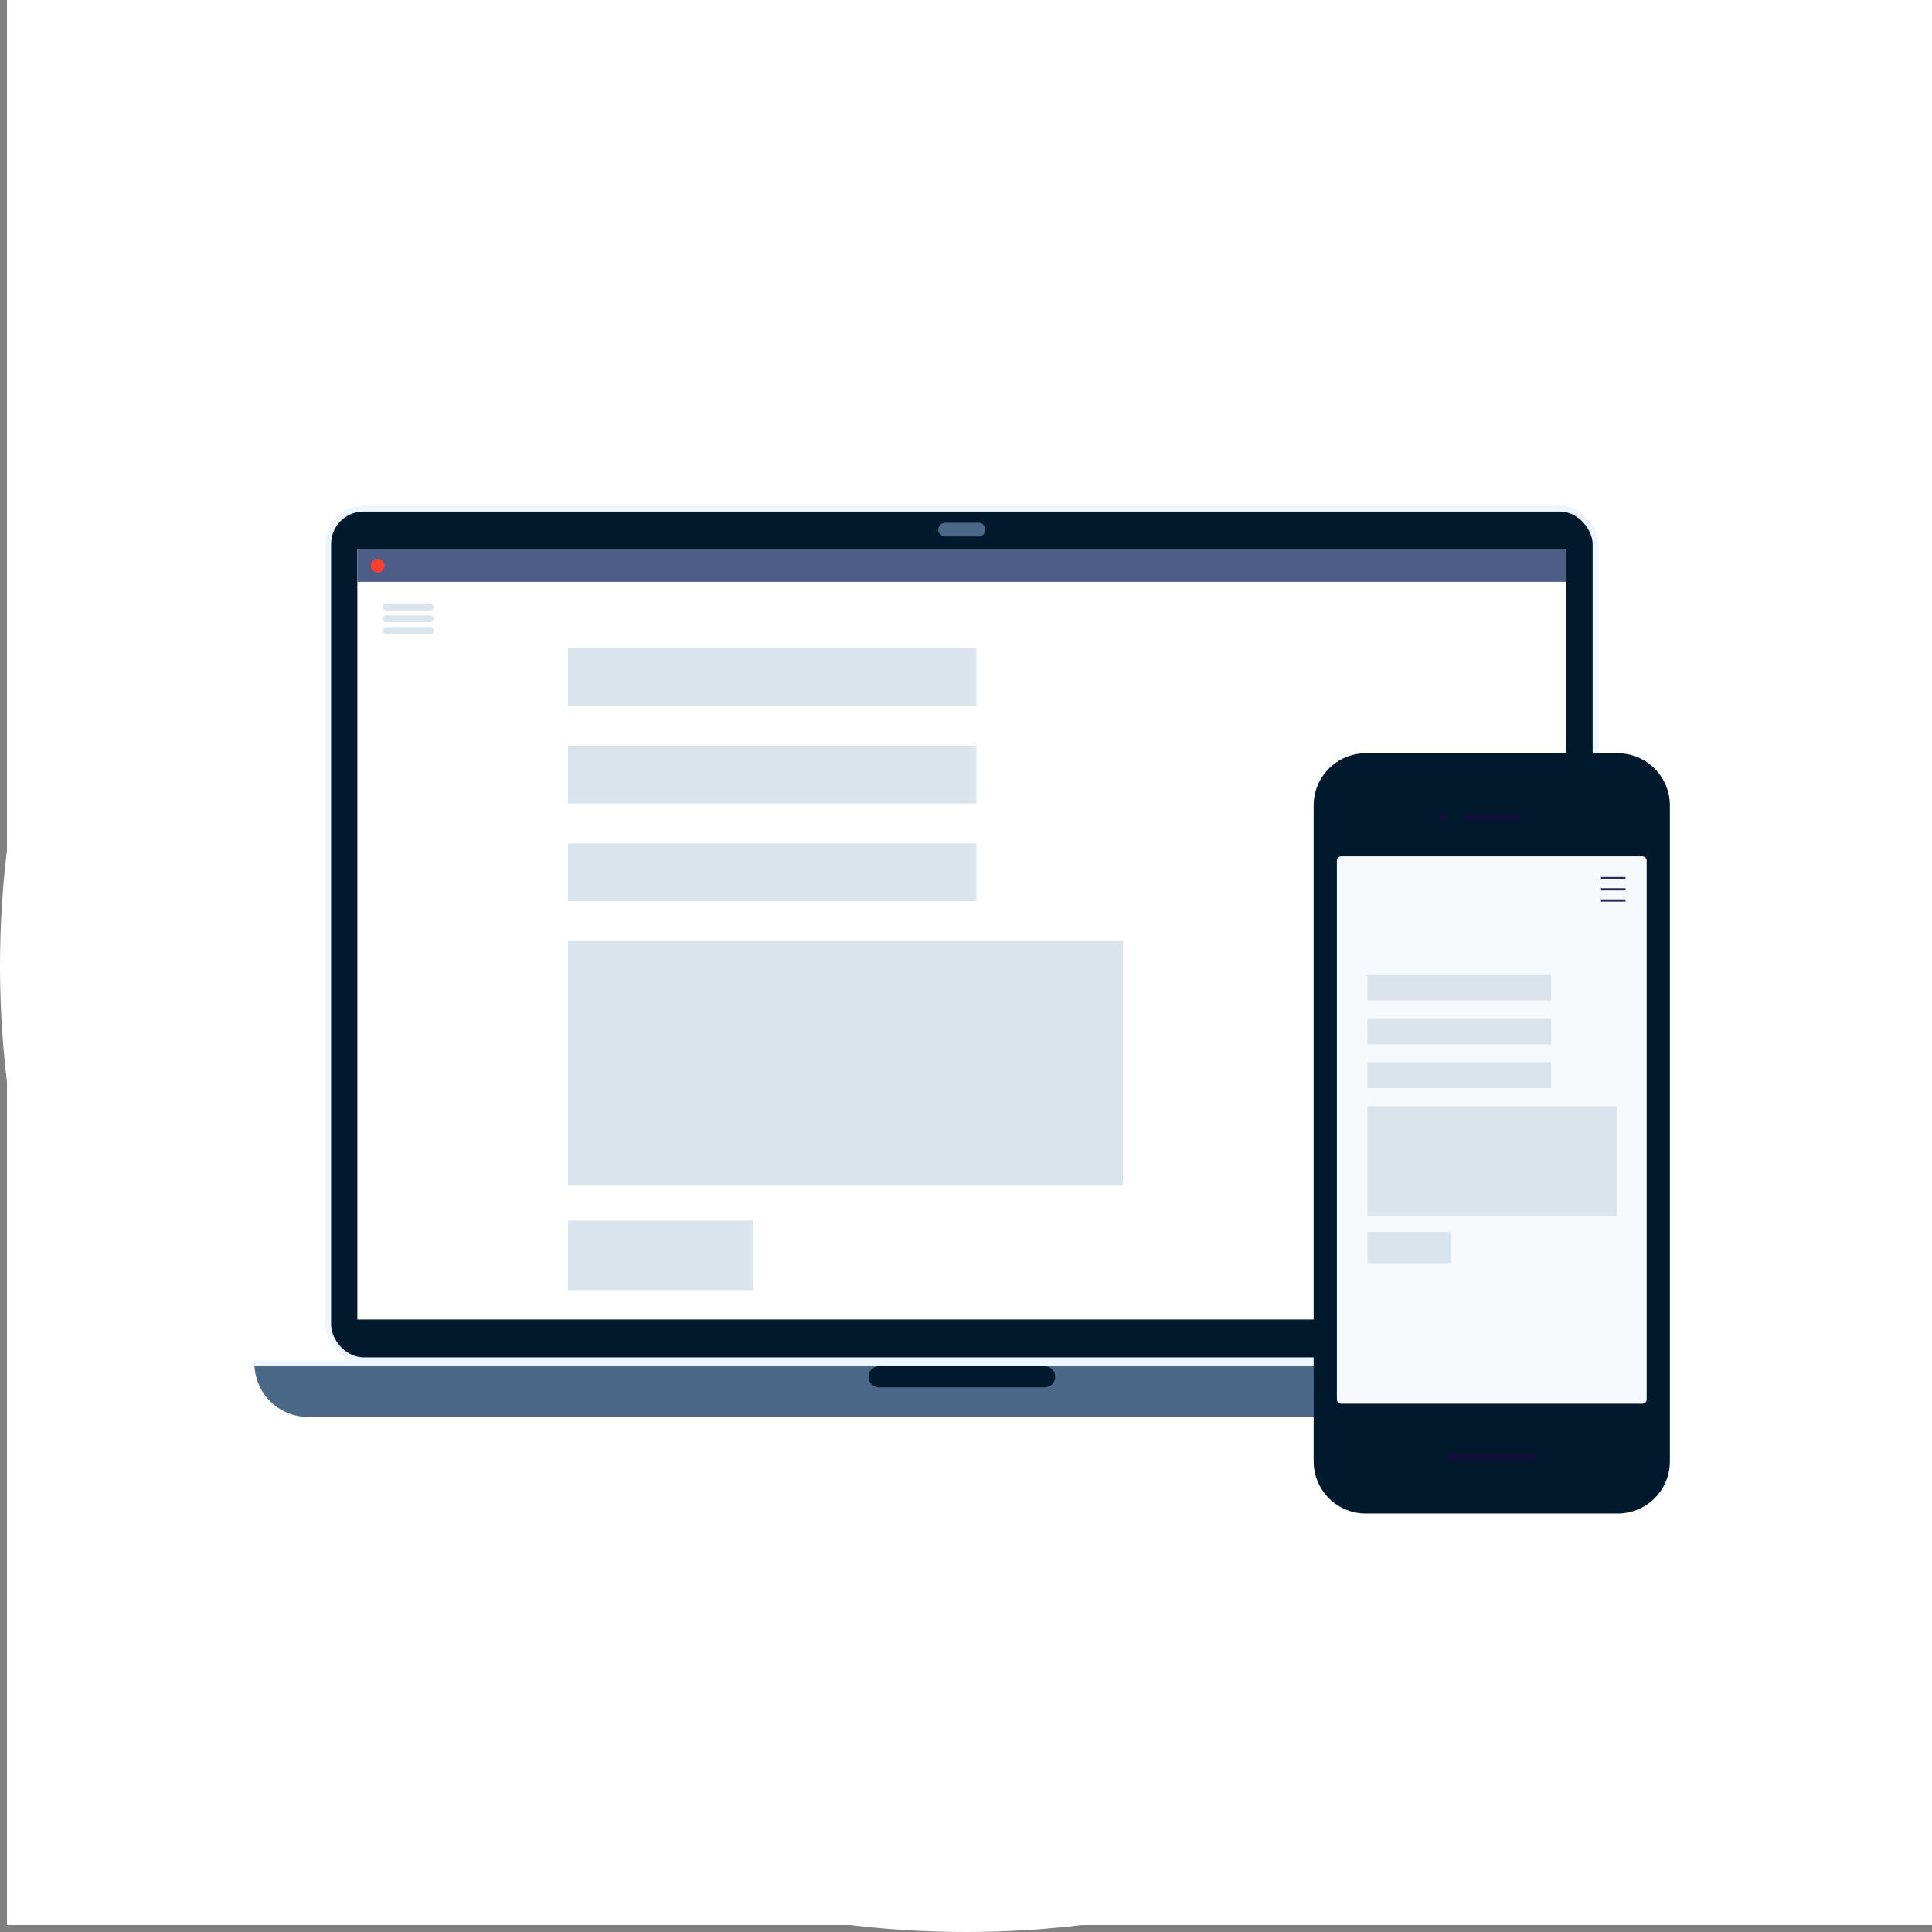
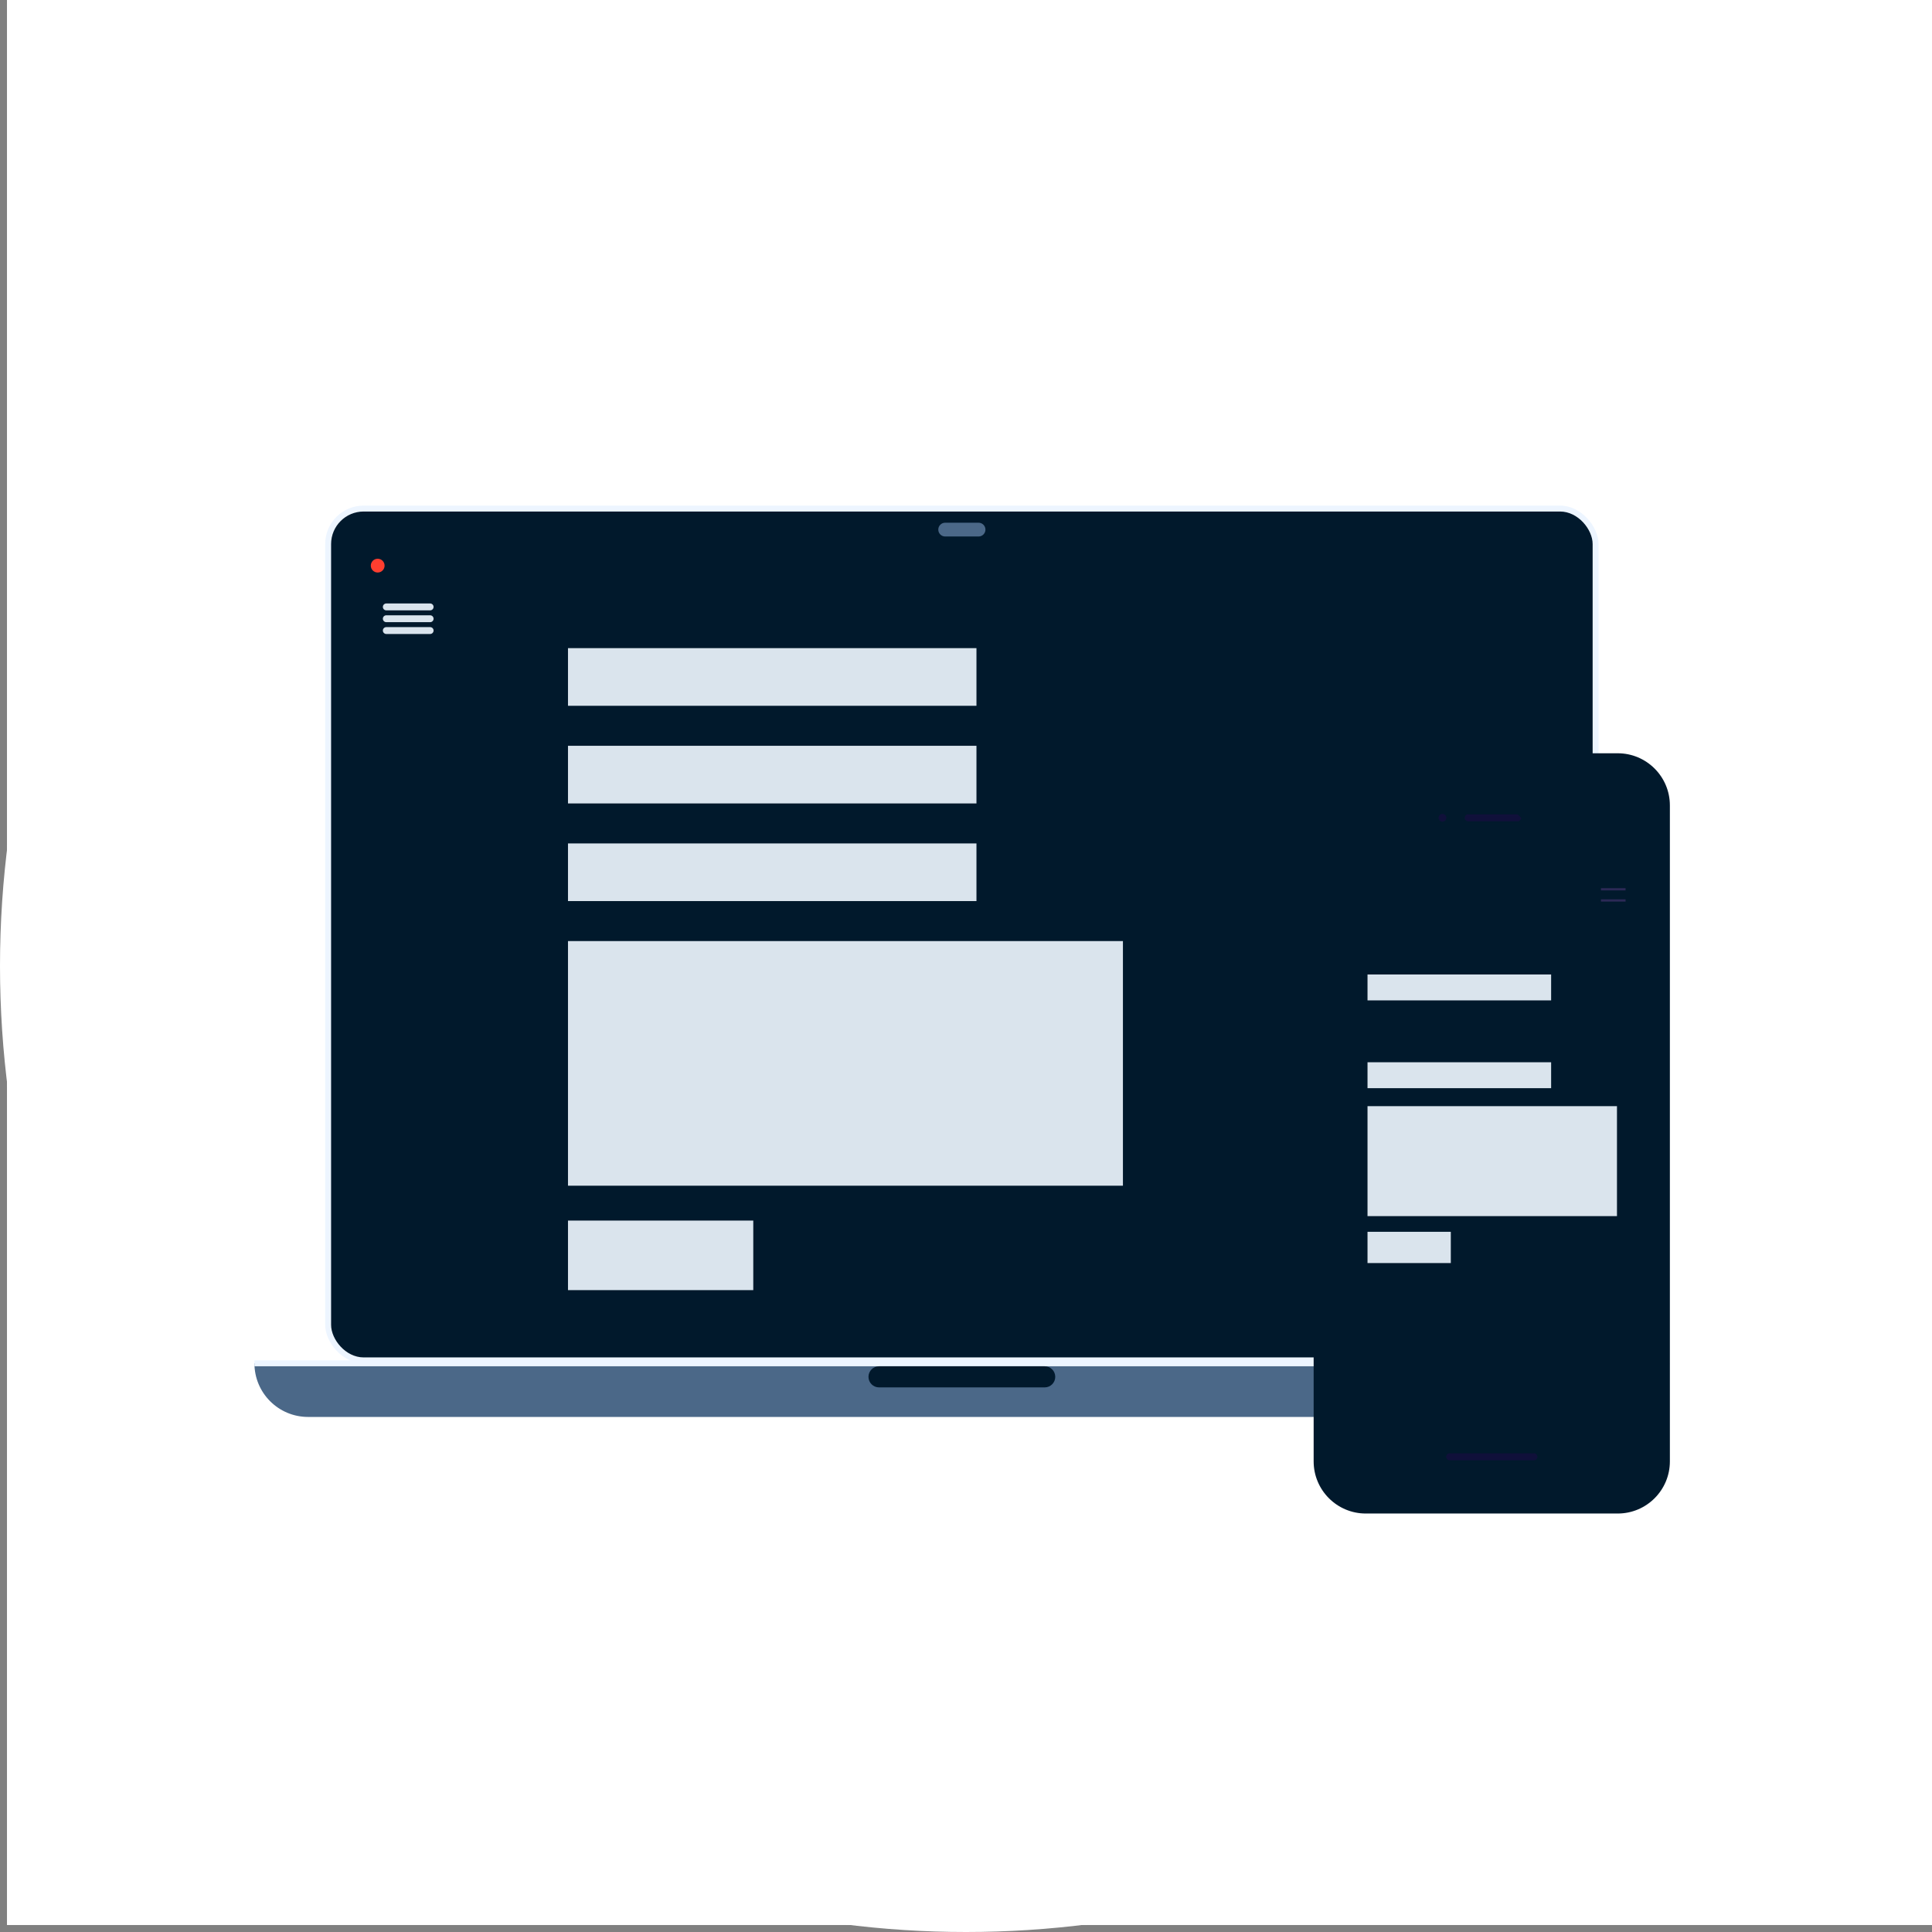
<svg xmlns="http://www.w3.org/2000/svg" id="_レイヤー_1" viewBox="0 0 277 277">
  <rect x="0" y="0" width="277" height="277" fill="#808080" stroke="none" />
  <defs>
    <style>.cls-1{fill:#f5f9fc;}.cls-2{fill:#10103a;}.cls-3{fill:#4c5d87;}.cls-4{fill:#ff3e2f;}.cls-5{fill:#edf5ff;}.cls-6{fill:#01192c;}.cls-7{fill:#fff;}.cls-8{fill:#4b6888;}.cls-9{fill:#dae4ed;}.cls-10{fill:#2c2956;}</style>
  </defs>
  <rect class="cls-7" x="1" width="276" height="276" />
  <circle class="cls-7" cx="138.5" cy="138.5" r="138.5" />
  <path class="cls-8" d="M239.335,195.465c0,4.246-3.442,7.688-7.688,7.688H44.167c-4.246,0-7.688-3.442-7.688-7.688h202.856Z" />
  <rect class="cls-5" x="36.479" y="195.041" width="202.856" height=".847" />
  <rect class="cls-5" x="46.623" y="72.491" width="182.567" height="122.973" rx="5.513" ry="5.513" />
  <rect class="cls-6" x="47.471" y="73.339" width="180.873" height="121.279" rx="4.666" ry="4.666" />
-   <polygon class="cls-7" points="51.234 78.776 51.234 189.182 224.579 189.182 224.579 120.339 224.579 78.776 51.234 78.776" />
-   <rect class="cls-3" x="51.234" y="78.775" width="173.345" height="4.643" />
  <path class="cls-6" d="M151.297,197.403c0,.836-.678,1.514-1.514,1.514h-23.752c-.836,0-1.514-.678-1.514-1.514h0c0-.836.678-1.514,1.514-1.514h23.752c.836,0,1.514.678,1.514,1.514h0Z" />
  <path class="cls-4" d="M55.14,81.097c0,.546-.443.988-.988.988-.546,0-.988-.443-.988-.988,0-.546.442-.988.988-.988.546,0,.988.443.988.988Z" />
  <path class="cls-8" d="M141.288,75.932c0,.546-.443.988-.988.988h-4.785c-.546,0-.988-.443-.988-.988h0c0-.546.443-.988.988-.988h4.785c.546,0,.988.443.988.988h0Z" />
  <path class="cls-9" d="M62.164,87.016c0,.273-.221.494-.494.494h-6.283c-.273,0-.494-.221-.494-.494h0c0-.273.221-.494.494-.494h6.283c.273,0,.494.221.494.494h0Z" />
  <path class="cls-9" d="M62.164,88.71c0,.273-.221.494-.494.494h-6.283c-.273,0-.494-.221-.494-.494h0c0-.273.221-.494.494-.494h6.283c.273,0,.494.221.494.494h0Z" />
  <path class="cls-9" d="M62.164,90.405c0,.273-.221.494-.494.494h-6.283c-.273,0-.494-.221-.494-.494h0c0-.273.221-.494.494-.494h6.283c.273,0,.494.221.494.494h0Z" />
  <rect class="cls-9" x="81.435" y="92.927" width="58.565" height="8.266" />
  <rect class="cls-9" x="81.435" y="106.927" width="58.565" height="8.266" />
  <rect class="cls-9" x="81.435" y="120.927" width="58.565" height="8.266" />
  <rect class="cls-9" x="81.435" y="134.927" width="79.565" height="35.073" />
  <rect class="cls-9" x="81.435" y="175" width="26.565" height="9.971" />
  <path class="cls-6" d="M195.819,108h36.125c4.125,0,7.474,3.349,7.474,7.474v94.052c0,4.126-3.349,7.475-7.475,7.475h-36.125c-4.125,0-7.474-3.349-7.474-7.474v-94.052c0-4.125,3.349-7.475,7.475-7.475Z" />
-   <path class="cls-2" d="M218.097,117.251c0,.274-.224.499-.497.499h-7.1c-.275,0-.5-.225-.5-.499,0-.275.224-.499.5-.499h7.1c.274,0,.497.224.497.499Z" />
+   <path class="cls-2" d="M218.097,117.251c0,.274-.224.499-.497.499h-7.1c-.275,0-.5-.225-.5-.499,0-.275.224-.499.5-.499h7.1Z" />
  <path class="cls-2" d="M207.373,117.251c0,.309-.251.56-.561.56-.309,0-.56-.251-.56-.56,0-.31.251-.561.56-.561.31,0,.561.251.561.561Z" />
  <path class="cls-2" d="M220.421,208.868c0,.275-.224.498-.498.498h-12.083c-.275,0-.499-.224-.499-.498,0-.274.224-.498.499-.498h12.083c.275,0,.498.224.498.498Z" />
-   <path class="cls-1" d="M192.297,122.774h43.169c.345,0,.625.28.625.625v77.233c0,.343-.279.622-.622.622h-43.17c-.345,0-.625-.28-.625-.625v-77.231c0-.344.28-.624.624-.624Z" />
-   <rect class="cls-10" x="229.538" y="125.737" width="3.527" height=".32" />
  <rect class="cls-10" x="229.538" y="127.34" width="3.527" height=".321" />
  <rect class="cls-10" x="229.538" y="128.943" width="3.527" height=".321" />
  <rect class="cls-9" x="196.067" y="139.715" width="26.326" height="3.716" />
-   <rect class="cls-9" x="196.067" y="146.008" width="26.326" height="3.716" />
  <rect class="cls-9" x="196.067" y="152.301" width="26.326" height="3.716" />
  <rect class="cls-9" x="196.067" y="158.595" width="35.766" height="15.766" />
  <rect class="cls-9" x="196.067" y="176.609" width="11.942" height="4.482" />
</svg>